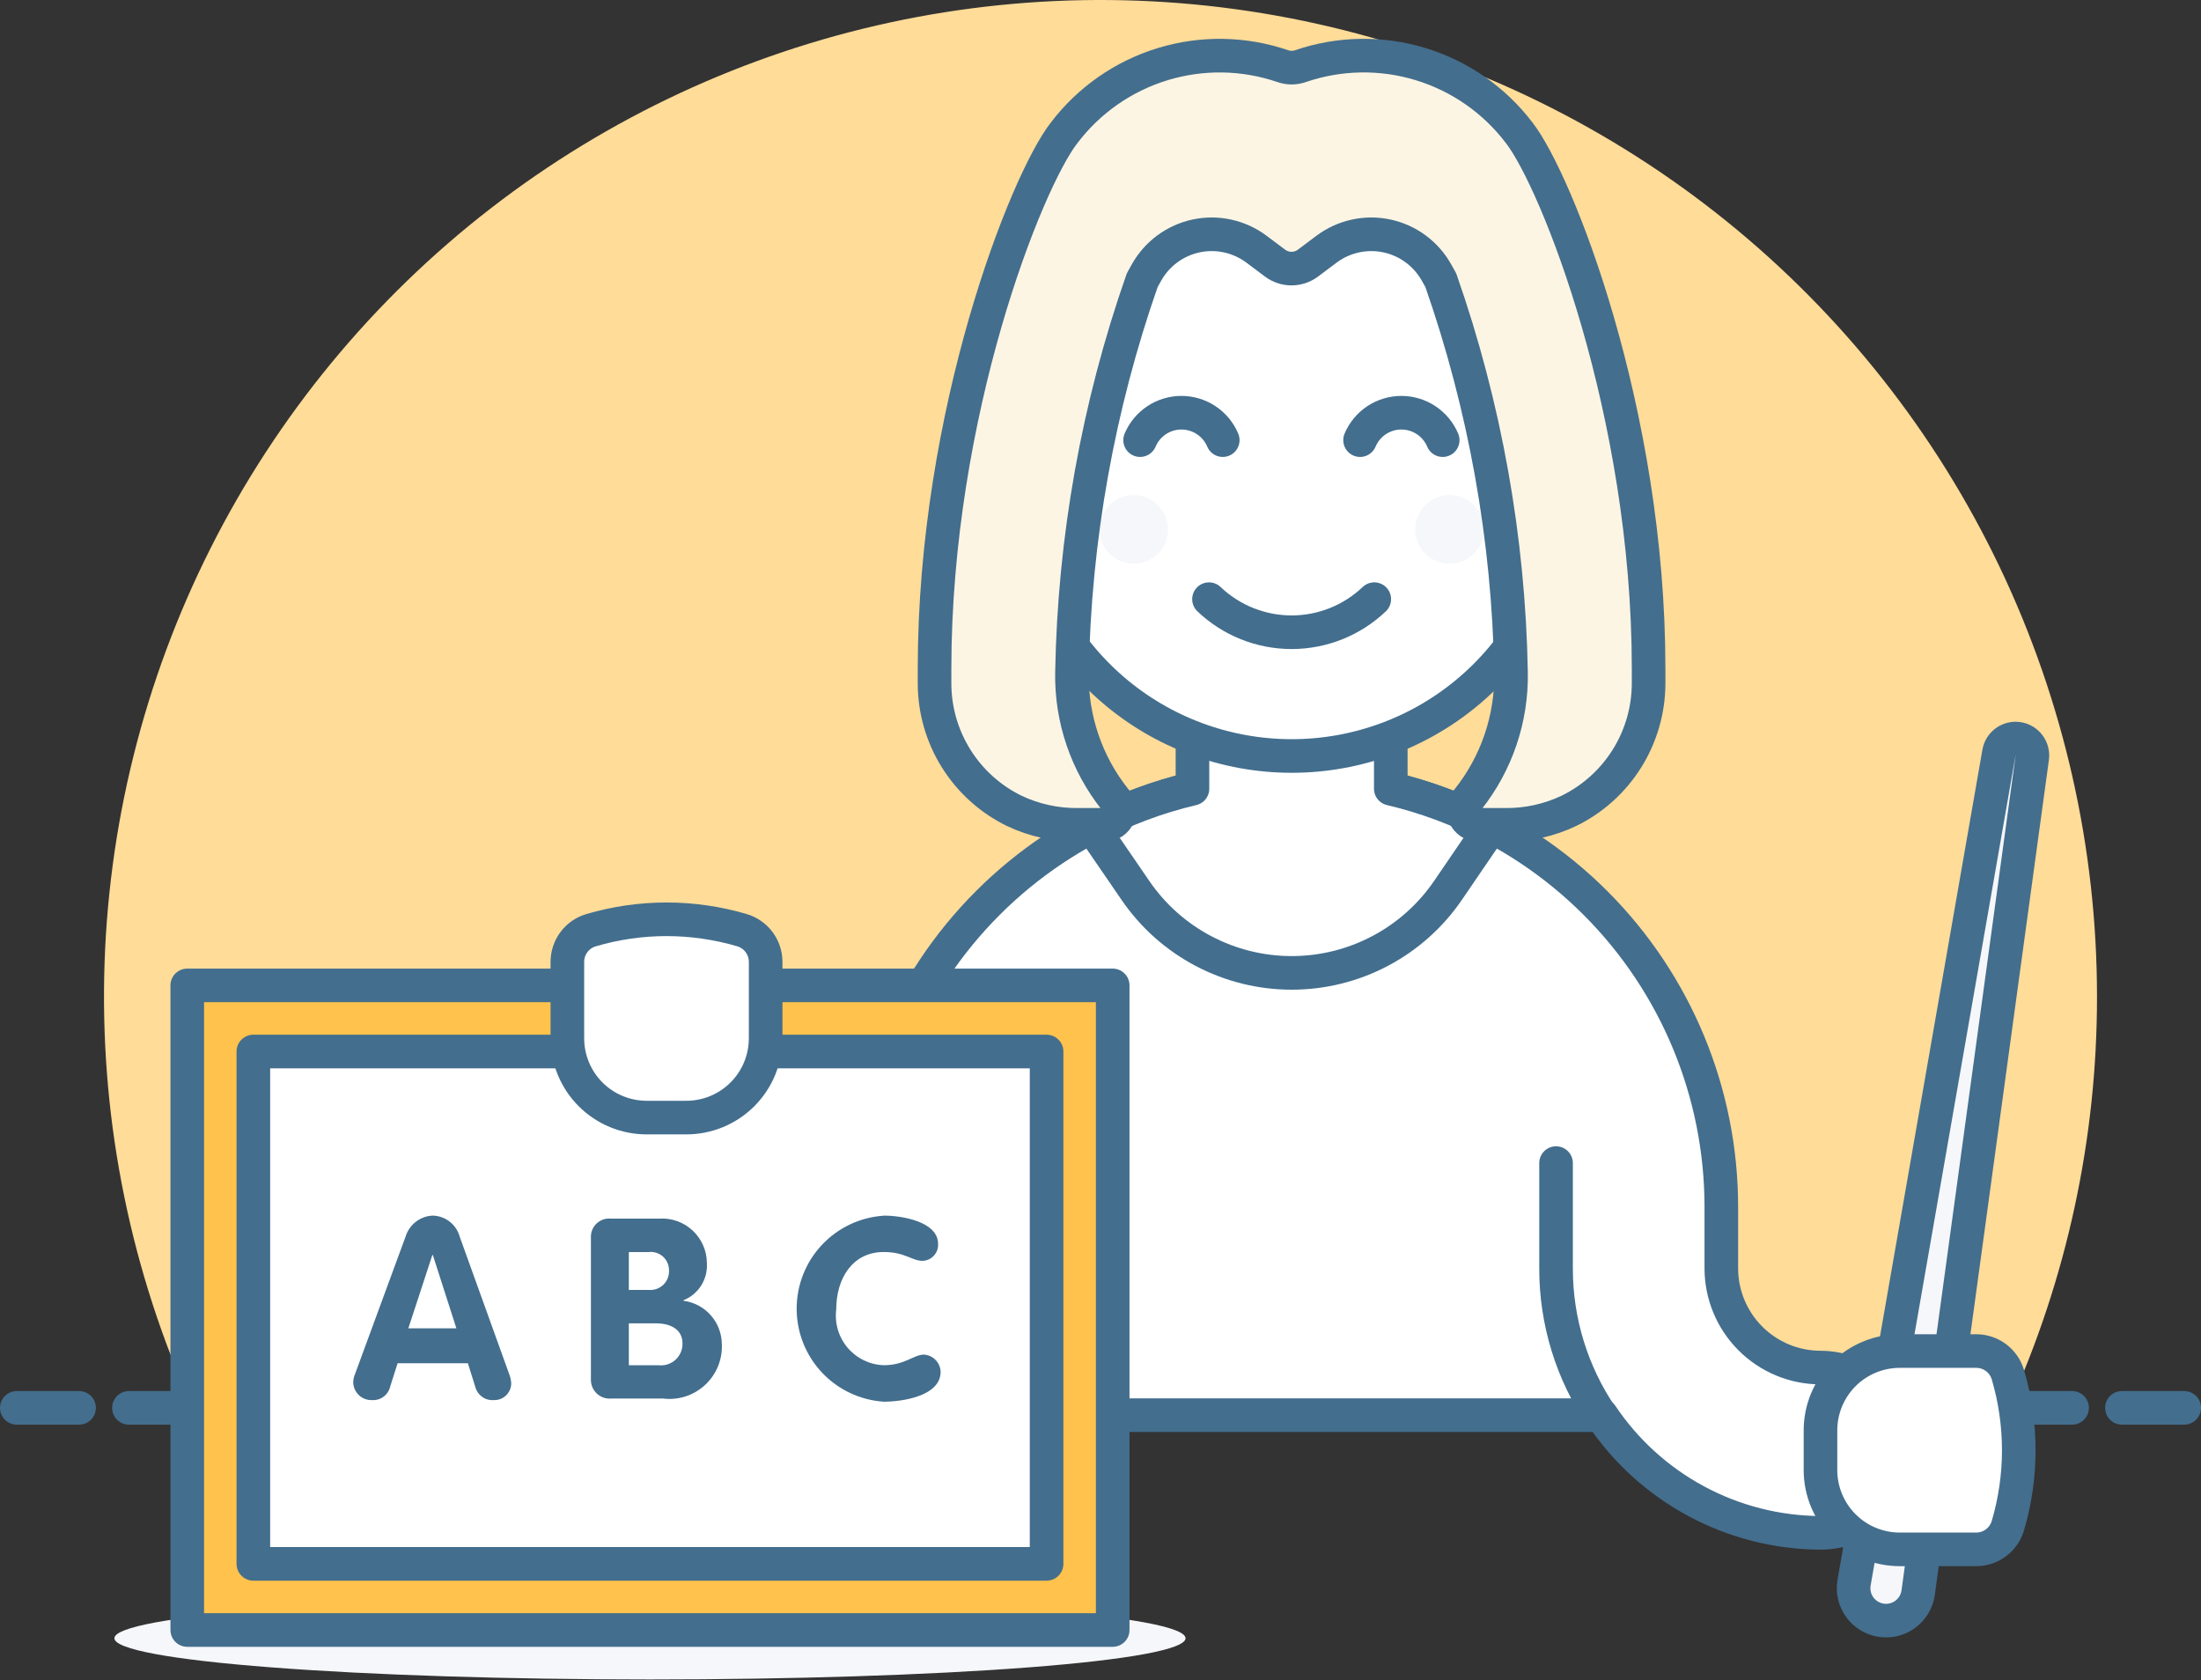
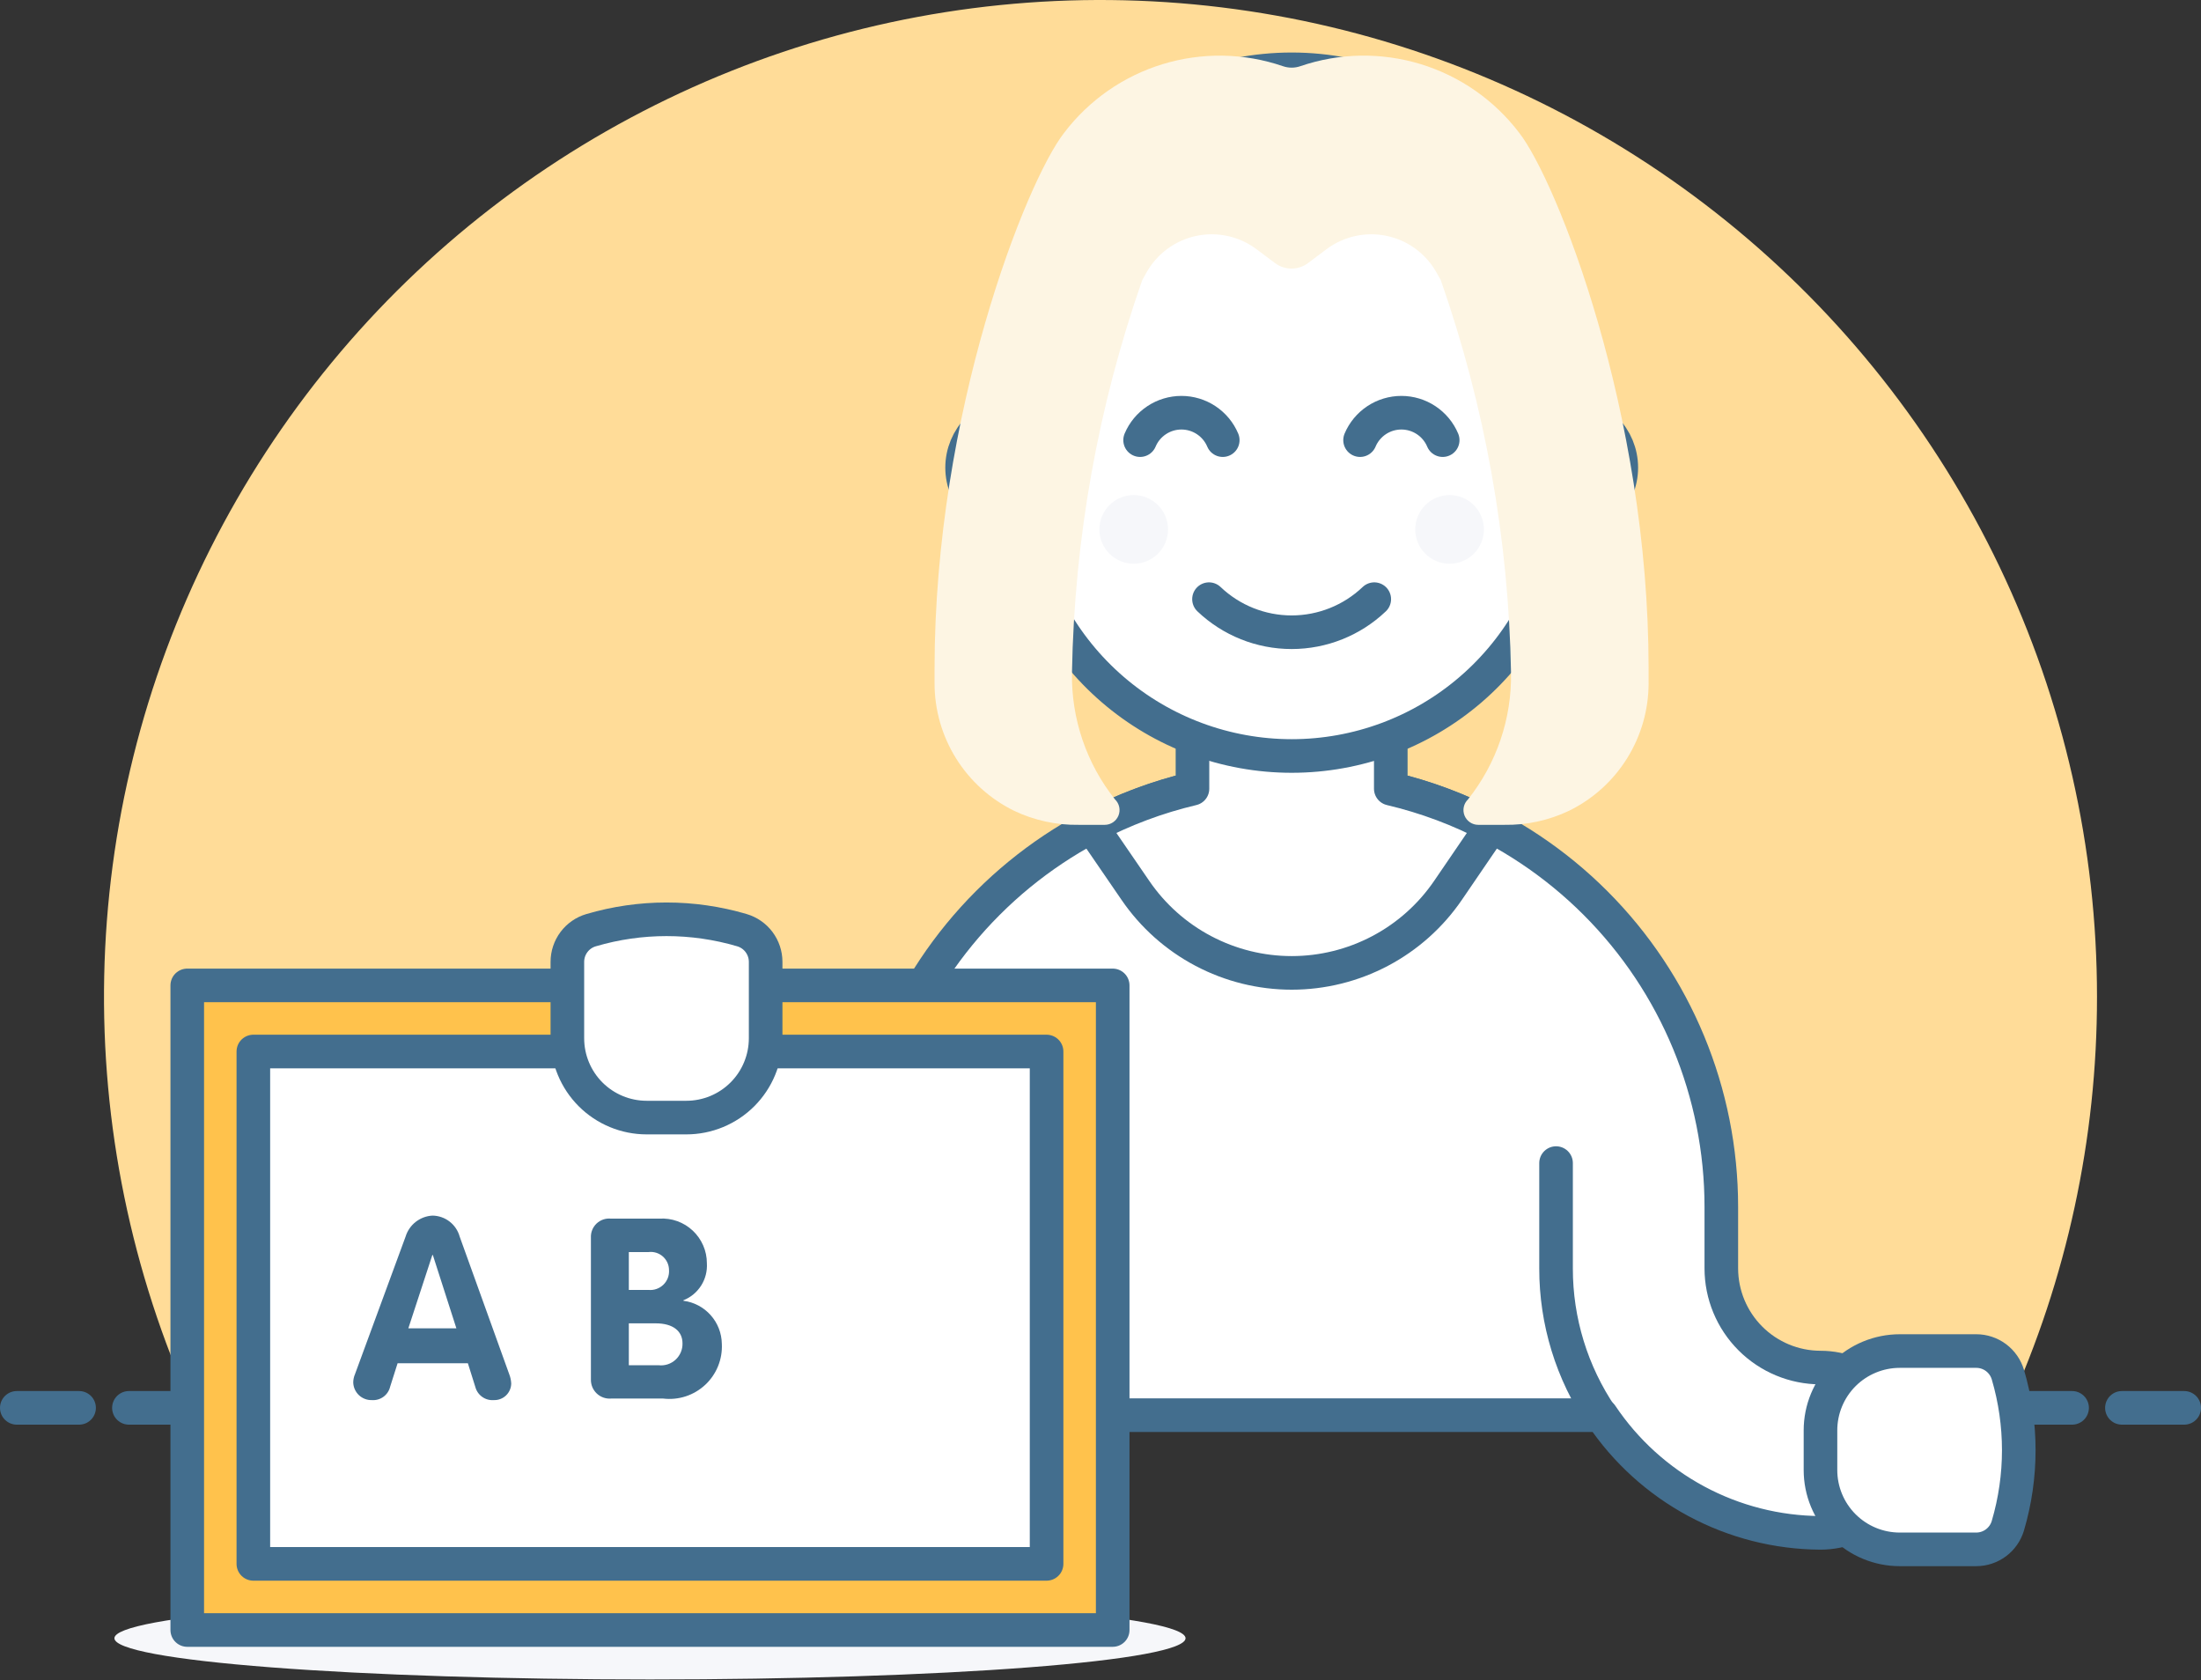
<svg xmlns="http://www.w3.org/2000/svg" width="131" height="100" viewBox="0 0 131 100" fill="none">
  <rect x="0" y="0" width="131" height="100" fill="#333333" stroke="none" />
  <path d="M124.81 59.318C124.811 50.466 122.831 41.726 119.015 33.739C115.198 25.752 109.643 18.721 102.755 13.161C95.867 7.601 87.823 3.653 79.21 1.606C70.599 -0.44 61.638 -0.532 52.985 1.335C44.333 3.203 36.208 6.984 29.207 12.401C22.206 17.817 16.506 24.732 12.525 32.639C8.545 40.545 6.384 49.242 6.202 58.092C6.02 66.942 7.822 75.72 11.474 83.783H119.526C123.014 76.099 124.816 67.757 124.81 59.318Z" fill="#FFDC98" />
  <path d="M7.673 83.783H123.328" stroke="#436E8E" stroke-width="2" stroke-linecap="round" stroke-linejoin="round" />
  <path d="M1 83.783H4.707" stroke="#436E8E" stroke-width="2" stroke-linecap="round" stroke-linejoin="round" />
  <path d="M126.293 83.783H130" stroke="#436E8E" stroke-width="2" stroke-linecap="round" stroke-linejoin="round" />
  <path d="M108.351 81.386C106.787 81.384 105.287 80.761 104.181 79.655C103.074 78.549 102.452 77.049 102.45 75.484V71.822C102.45 65.04 99.756 58.535 94.96 53.739C90.164 48.943 83.659 46.249 76.877 46.249C70.094 46.249 63.59 48.943 58.794 53.739C53.998 58.535 51.304 65.04 51.304 71.822V84.219H95.313C96.749 86.362 98.689 88.121 100.961 89.342C103.234 90.563 105.771 91.208 108.351 91.222C109.656 91.222 110.907 90.704 111.829 89.782C112.751 88.859 113.27 87.608 113.27 86.304C113.27 84.999 112.751 83.749 111.829 82.826C110.907 81.904 109.656 81.386 108.351 81.386Z" fill="white" />
  <path d="M108.351 81.386C106.787 81.384 105.287 80.761 104.181 79.655C103.074 78.549 102.452 77.049 102.45 75.484V71.822C102.45 65.04 99.756 58.535 94.96 53.739C90.164 48.943 83.659 46.249 76.877 46.249C70.094 46.249 63.59 48.943 58.794 53.739C53.998 58.535 51.304 65.04 51.304 71.822V84.219H95.313C96.749 86.362 98.689 88.121 100.961 89.342C103.234 90.563 105.771 91.208 108.351 91.222C109.656 91.222 110.907 90.704 111.829 89.782C112.751 88.859 113.27 87.608 113.27 86.304C113.27 84.999 112.751 83.749 111.829 82.826C110.907 81.904 109.656 81.386 108.351 81.386V81.386Z" stroke="#436E8E" stroke-width="2" stroke-linecap="round" stroke-linejoin="round" />
  <path d="M82.777 46.937V41.676H70.974V46.937C68.886 47.43 66.869 48.187 64.971 49.188L67.576 52.986C68.61 54.5 69.998 55.739 71.62 56.594C73.241 57.45 75.047 57.898 76.88 57.898C78.714 57.898 80.519 57.45 82.141 56.594C83.762 55.739 85.15 54.5 86.184 52.986L88.779 49.185C86.882 48.185 84.865 47.429 82.777 46.937Z" fill="white" />
  <path d="M82.777 46.937V41.676H70.974V46.937C68.886 47.43 66.869 48.187 64.971 49.188L67.576 52.986C68.61 54.5 69.998 55.739 71.62 56.594C73.241 57.45 75.047 57.898 76.88 57.898C78.714 57.898 80.519 57.45 82.141 56.594C83.762 55.739 85.15 54.5 86.184 52.986L88.779 49.185C86.882 48.185 84.865 47.429 82.777 46.937Z" stroke="#436E8E" stroke-width="2" stroke-linecap="round" stroke-linejoin="round" />
  <path d="M61.139 84.216V69.142" stroke="#436E8E" stroke-width="2" stroke-linecap="round" stroke-linejoin="round" />
  <path d="M6.81 97.494C6.81 98.145 10.168 98.769 16.146 99.228C22.124 99.688 30.232 99.947 38.686 99.947C47.14 99.947 55.248 99.688 61.226 99.228C67.204 98.769 70.562 98.145 70.562 97.494C70.562 96.844 67.204 96.22 61.226 95.76C55.248 95.3 47.14 95.042 38.686 95.042C30.232 95.042 22.124 95.3 16.146 95.76C10.168 96.22 6.81 96.844 6.81 97.494Z" fill="#F6F7FA" />
  <path d="M93.228 24.559V20.473C93.228 16.137 91.505 11.979 88.44 8.913C85.374 5.847 81.216 4.125 76.88 4.125C72.545 4.125 68.387 5.847 65.321 8.913C62.255 11.979 60.533 16.137 60.533 20.473V24.559C59.666 24.559 58.834 24.903 58.221 25.517C57.608 26.13 57.263 26.961 57.263 27.828C57.263 28.696 57.608 29.527 58.221 30.14C58.834 30.753 59.666 31.098 60.533 31.098C60.601 31.098 60.666 31.082 60.733 31.077C61.311 34.946 63.26 38.479 66.223 41.032C69.187 43.586 72.969 44.99 76.88 44.99C80.792 44.99 84.574 43.586 87.537 41.032C90.501 38.479 92.449 34.946 93.028 31.077C93.096 31.077 93.159 31.098 93.228 31.098C94.095 31.098 94.926 30.753 95.54 30.14C96.153 29.527 96.497 28.696 96.497 27.828C96.497 26.961 96.153 26.13 95.54 25.517C94.926 24.903 94.095 24.559 93.228 24.559Z" fill="white" />
  <path d="M93.228 24.559V20.473C93.228 16.137 91.505 11.979 88.44 8.913C85.374 5.847 81.216 4.125 76.88 4.125C72.545 4.125 68.387 5.847 65.321 8.913C62.255 11.979 60.533 16.137 60.533 20.473V24.559C59.666 24.559 58.834 24.903 58.221 25.517C57.608 26.13 57.263 26.961 57.263 27.828C57.263 28.696 57.608 29.527 58.221 30.14C58.834 30.753 59.666 31.098 60.533 31.098C60.601 31.098 60.666 31.082 60.733 31.077C61.311 34.946 63.26 38.479 66.223 41.032C69.187 43.586 72.969 44.99 76.88 44.99C80.792 44.99 84.574 43.586 87.537 41.032C90.501 38.479 92.449 34.946 93.028 31.077C93.096 31.077 93.159 31.098 93.228 31.098C94.095 31.098 94.926 30.753 95.54 30.14C96.153 29.527 96.497 28.696 96.497 27.828C96.497 26.961 96.153 26.13 95.54 25.517C94.926 24.903 94.095 24.559 93.228 24.559Z" stroke="#436E8E" stroke-width="2" stroke-linecap="round" stroke-linejoin="round" />
  <path d="M65.433 31.506C65.433 32.048 65.648 32.567 66.032 32.951C66.415 33.334 66.934 33.549 67.476 33.549C68.018 33.549 68.538 33.334 68.921 32.951C69.304 32.567 69.52 32.048 69.52 31.506C69.52 30.964 69.304 30.444 68.921 30.061C68.538 29.678 68.018 29.462 67.476 29.462C66.934 29.462 66.415 29.678 66.032 30.061C65.648 30.444 65.433 30.964 65.433 31.506Z" fill="#F6F7FA" />
  <path d="M84.233 31.506C84.233 32.048 84.448 32.567 84.831 32.951C85.215 33.334 85.734 33.549 86.276 33.549C86.818 33.549 87.338 33.334 87.721 32.951C88.104 32.567 88.319 32.048 88.319 31.506C88.319 30.964 88.104 30.444 87.721 30.061C87.338 29.678 86.818 29.462 86.276 29.462C85.734 29.462 85.215 29.678 84.831 30.061C84.448 30.444 84.233 30.964 84.233 31.506Z" fill="#F6F7FA" />
  <path d="M71.957 35.657C73.283 36.92 75.044 37.625 76.876 37.625C78.707 37.625 80.468 36.92 81.794 35.657" stroke="#436E8E" stroke-width="2" stroke-linecap="round" stroke-linejoin="round" />
  <path d="M85.867 26.193C85.663 25.709 85.321 25.297 84.883 25.006C84.446 24.716 83.933 24.561 83.408 24.561C82.883 24.561 82.37 24.716 81.932 25.006C81.495 25.297 81.153 25.709 80.949 26.193" stroke="#436E8E" stroke-width="2" stroke-linecap="round" stroke-linejoin="round" />
  <path d="M72.776 26.193C72.572 25.709 72.23 25.297 71.792 25.006C71.355 24.716 70.841 24.561 70.317 24.561C69.792 24.561 69.278 24.716 68.841 25.006C68.403 25.297 68.061 25.709 67.857 26.193" stroke="#436E8E" stroke-width="2" stroke-linecap="round" stroke-linejoin="round" />
  <path d="M90.417 7.9C88.939 5.955 86.886 4.526 84.549 3.814C82.213 3.103 79.711 3.146 77.4 3.937C77.061 4.056 76.691 4.056 76.352 3.937C74.04 3.146 71.538 3.105 69.201 3.817C66.864 4.53 64.811 5.961 63.333 7.908C61.086 10.786 55.623 24.553 55.623 39.803V40.668C55.624 42.247 56.068 43.795 56.904 45.135C57.74 46.475 58.935 47.553 60.353 48.249C61.556 48.822 62.876 49.109 64.208 49.087H65.753C65.929 49.087 66.1 49.035 66.246 48.936C66.391 48.838 66.504 48.699 66.57 48.536C66.635 48.373 66.651 48.194 66.614 48.023C66.577 47.851 66.489 47.694 66.363 47.573C64.66 45.432 63.755 42.766 63.802 40.032C63.942 32.072 65.353 24.187 67.983 16.674L68.24 16.214C68.55 15.662 68.974 15.182 69.484 14.807C69.994 14.432 70.578 14.171 71.198 14.039C71.817 13.908 72.457 13.911 73.076 14.047C73.694 14.183 74.276 14.45 74.783 14.829L75.888 15.657C76.171 15.869 76.515 15.984 76.869 15.984C77.223 15.984 77.567 15.869 77.85 15.657L78.953 14.829C79.46 14.45 80.042 14.183 80.66 14.047C81.278 13.911 81.919 13.908 82.538 14.039C83.158 14.171 83.742 14.432 84.252 14.807C84.762 15.182 85.186 15.662 85.496 16.214L85.754 16.674C88.382 24.185 89.793 32.068 89.934 40.024C89.982 42.761 89.077 45.43 87.373 47.573C87.247 47.694 87.159 47.851 87.122 48.023C87.085 48.194 87.101 48.373 87.166 48.536C87.232 48.699 87.345 48.838 87.49 48.936C87.636 49.035 87.807 49.087 87.983 49.087H89.535C90.868 49.109 92.187 48.822 93.39 48.249C94.808 47.553 96.003 46.474 96.839 45.134C97.675 43.794 98.12 42.247 98.122 40.668V39.803C98.128 24.509 92.646 10.758 90.417 7.9Z" fill="#FDF5E3" />
-   <path d="M90.417 7.9C88.939 5.955 86.886 4.526 84.549 3.814C82.213 3.103 79.711 3.146 77.4 3.937C77.061 4.056 76.691 4.056 76.352 3.937C74.04 3.146 71.538 3.105 69.201 3.817C66.864 4.53 64.811 5.961 63.333 7.908C61.086 10.786 55.623 24.553 55.623 39.803V40.668C55.624 42.247 56.068 43.795 56.904 45.135C57.74 46.475 58.935 47.553 60.353 48.249C61.556 48.822 62.876 49.109 64.208 49.087H65.753C65.929 49.087 66.1 49.035 66.246 48.936C66.391 48.838 66.504 48.699 66.57 48.536C66.635 48.373 66.651 48.194 66.614 48.023C66.577 47.851 66.489 47.694 66.363 47.573C64.66 45.432 63.755 42.766 63.802 40.032C63.942 32.072 65.353 24.187 67.983 16.674L68.24 16.214C68.55 15.662 68.974 15.182 69.484 14.807C69.994 14.432 70.578 14.171 71.198 14.039C71.817 13.908 72.457 13.911 73.076 14.047C73.694 14.183 74.276 14.45 74.783 14.829L75.888 15.657C76.171 15.869 76.515 15.984 76.869 15.984C77.223 15.984 77.567 15.869 77.85 15.657L78.953 14.829C79.46 14.45 80.042 14.183 80.66 14.047C81.278 13.911 81.919 13.908 82.538 14.039C83.158 14.171 83.742 14.432 84.252 14.807C84.762 15.182 85.186 15.662 85.496 16.214L85.754 16.674C88.382 24.185 89.793 32.068 89.934 40.024C89.982 42.761 89.077 45.43 87.373 47.573C87.247 47.694 87.159 47.851 87.122 48.023C87.085 48.194 87.101 48.373 87.166 48.536C87.232 48.699 87.345 48.838 87.49 48.936C87.636 49.035 87.807 49.087 87.983 49.087H89.535C90.868 49.109 92.187 48.822 93.39 48.249C94.808 47.553 96.003 46.474 96.839 45.134C97.675 43.794 98.12 42.247 98.122 40.668V39.803C98.128 24.509 92.646 10.758 90.417 7.9Z" stroke="#436E8E" stroke-width="2" stroke-linecap="round" stroke-linejoin="round" />
-   <path d="M120.955 45.1C120.993 44.838 120.926 44.572 120.769 44.36C120.612 44.147 120.377 44.005 120.116 43.965C119.855 43.925 119.589 43.989 119.375 44.144C119.161 44.299 119.017 44.532 118.974 44.793L110.346 94.218C110.307 94.468 110.318 94.724 110.377 94.97C110.437 95.217 110.545 95.449 110.695 95.654C110.845 95.859 111.033 96.032 111.25 96.164C111.466 96.296 111.707 96.383 111.957 96.422C112.208 96.461 112.464 96.451 112.71 96.391C112.957 96.331 113.189 96.223 113.394 96.073C113.598 95.923 113.772 95.735 113.904 95.518C114.035 95.302 114.123 95.061 114.162 94.811L120.955 45.1Z" fill="#F6F7FA" stroke="#436E8E" stroke-width="2" stroke-linecap="round" stroke-linejoin="round" />
  <path d="M119.506 90.794C119.386 91.201 119.138 91.559 118.798 91.813C118.458 92.067 118.045 92.205 117.62 92.205H113.071C111.819 92.205 110.619 91.707 109.734 90.822C108.849 89.937 108.352 88.736 108.352 87.484V85.124C108.352 83.872 108.849 82.671 109.734 81.785C110.62 80.9 111.821 80.403 113.073 80.403H117.622C118.046 80.402 118.46 80.54 118.8 80.794C119.14 81.049 119.388 81.407 119.508 81.814C120.37 84.745 120.37 87.863 119.506 90.794Z" fill="white" />
  <path d="M119.506 90.794C119.386 91.201 119.138 91.559 118.798 91.813C118.458 92.067 118.045 92.205 117.62 92.205H113.071C111.819 92.205 110.619 91.707 109.734 90.822C108.849 89.937 108.352 88.736 108.352 87.484V85.124C108.352 83.872 108.849 82.671 109.734 81.785C110.62 80.9 111.821 80.403 113.073 80.403H117.622C118.046 80.402 118.46 80.54 118.8 80.794C119.14 81.049 119.388 81.407 119.508 81.814C120.37 84.745 120.37 87.863 119.506 90.794V90.794Z" stroke="#436E8E" stroke-width="2" stroke-linecap="round" stroke-linejoin="round" />
  <path d="M11.145 58.643H66.226V97.004H11.145V58.643Z" fill="#FFC24C" stroke="#436E8E" stroke-width="2" stroke-linecap="round" stroke-linejoin="round" />
  <path d="M15.079 62.577H62.291V93.068H15.079V62.577Z" fill="white" stroke="#436E8E" stroke-width="2" stroke-linecap="round" stroke-linejoin="round" />
  <path d="M24.14 73.591C24.247 73.242 24.459 72.936 24.747 72.712C25.035 72.489 25.384 72.359 25.748 72.342C26.116 72.349 26.471 72.474 26.761 72.699C27.051 72.924 27.261 73.237 27.359 73.591L30.306 81.774C30.377 81.951 30.417 82.138 30.427 82.329C30.426 82.463 30.398 82.595 30.345 82.718C30.292 82.841 30.215 82.952 30.118 83.045C30.021 83.138 29.907 83.21 29.781 83.257C29.656 83.305 29.523 83.327 29.389 83.322C29.143 83.341 28.899 83.273 28.699 83.13C28.498 82.987 28.354 82.779 28.291 82.541L27.847 81.128H23.665L23.22 82.526C23.164 82.766 23.023 82.977 22.825 83.123C22.626 83.269 22.382 83.34 22.137 83.322C21.994 83.326 21.852 83.303 21.72 83.252C21.587 83.201 21.465 83.125 21.361 83.027C21.258 82.929 21.175 82.812 21.117 82.682C21.059 82.552 21.028 82.412 21.024 82.269C21.026 82.099 21.062 81.931 21.13 81.774L24.14 73.591ZM24.304 79.05H27.163L25.762 74.688H25.732L24.304 79.05Z" fill="#436E8E" />
  <path d="M35.17 73.652C35.163 73.496 35.189 73.341 35.247 73.197C35.305 73.053 35.393 72.923 35.505 72.816C35.618 72.709 35.752 72.627 35.899 72.576C36.046 72.525 36.202 72.507 36.356 72.522H39.245C39.607 72.499 39.97 72.55 40.312 72.673C40.653 72.796 40.966 72.987 41.231 73.236C41.496 73.484 41.707 73.784 41.852 74.117C41.997 74.449 42.072 74.808 42.072 75.171C42.103 75.64 41.984 76.107 41.733 76.504C41.481 76.901 41.111 77.209 40.674 77.382V77.41C41.299 77.49 41.875 77.793 42.295 78.263C42.715 78.733 42.952 79.338 42.962 79.968C42.986 80.423 42.91 80.877 42.739 81.299C42.569 81.721 42.308 82.1 41.976 82.411C41.643 82.722 41.247 82.956 40.814 83.098C40.382 83.239 39.923 83.284 39.472 83.23H36.373C36.217 83.243 36.06 83.222 35.912 83.17C35.764 83.118 35.629 83.035 35.516 82.927C35.403 82.819 35.313 82.689 35.253 82.544C35.194 82.399 35.166 82.243 35.17 82.087V73.652ZM37.427 76.765H38.6C38.761 76.781 38.923 76.761 39.076 76.707C39.229 76.654 39.368 76.567 39.484 76.454C39.6 76.342 39.69 76.205 39.748 76.054C39.805 75.903 39.83 75.741 39.819 75.579C39.817 75.426 39.784 75.275 39.72 75.136C39.656 74.997 39.563 74.873 39.448 74.772C39.333 74.671 39.198 74.596 39.052 74.551C38.906 74.506 38.752 74.493 38.6 74.512H37.427V76.765ZM37.427 81.248H39.206C39.388 81.268 39.571 81.248 39.745 81.191C39.918 81.134 40.077 81.04 40.211 80.916C40.345 80.792 40.451 80.641 40.522 80.472C40.593 80.304 40.626 80.123 40.621 79.94C40.621 79.234 40.08 78.754 39.027 78.754H37.427V81.248Z" fill="#436E8E" />
-   <path d="M52.6 72.342C53.697 72.342 55.834 72.703 55.834 74.028C55.841 74.156 55.822 74.284 55.779 74.404C55.735 74.525 55.668 74.635 55.581 74.729C55.494 74.823 55.389 74.899 55.272 74.951C55.155 75.004 55.029 75.032 54.901 75.035C54.284 75.035 53.863 74.509 52.6 74.509C50.735 74.509 49.772 76.088 49.772 77.919C49.72 78.327 49.753 78.741 49.869 79.135C49.986 79.529 50.184 79.895 50.45 80.208C50.717 80.521 51.045 80.775 51.415 80.954C51.786 81.133 52.189 81.233 52.6 81.246C53.863 81.246 54.379 80.615 54.992 80.615C55.255 80.631 55.502 80.745 55.685 80.934C55.869 81.124 55.975 81.374 55.984 81.638C55.984 83.083 53.712 83.417 52.6 83.417C51.195 83.325 49.877 82.702 48.914 81.674C47.951 80.646 47.416 79.29 47.416 77.882C47.416 76.474 47.951 75.118 48.914 74.09C49.877 73.062 51.195 72.439 52.6 72.347V72.342Z" fill="#436E8E" />
  <path d="M44.159 55.356C44.566 55.476 44.924 55.724 45.178 56.064C45.432 56.404 45.57 56.817 45.57 57.242V61.789C45.57 63.041 45.072 64.242 44.187 65.127C43.302 66.012 42.101 66.509 40.849 66.509H38.489C37.237 66.509 36.036 66.012 35.151 65.127C34.266 64.242 33.769 63.041 33.769 61.789V57.242C33.769 56.817 33.906 56.404 34.161 56.064C34.415 55.724 34.773 55.475 35.181 55.356C38.111 54.493 41.228 54.493 44.159 55.356Z" fill="white" />
  <path d="M44.159 55.356C44.566 55.476 44.924 55.724 45.178 56.064C45.432 56.404 45.57 56.817 45.57 57.242V61.789C45.57 63.041 45.072 64.242 44.187 65.127C43.302 66.012 42.101 66.509 40.849 66.509H38.489C37.237 66.509 36.036 66.012 35.151 65.127C34.266 64.242 33.769 63.041 33.769 61.789V57.242C33.769 56.817 33.906 56.404 34.161 56.064C34.415 55.724 34.773 55.475 35.181 55.356C38.111 54.493 41.228 54.493 44.159 55.356V55.356Z" stroke="#436E8E" stroke-width="2" stroke-linecap="round" stroke-linejoin="round" />
  <path d="M95.314 84.289C93.551 81.691 92.61 78.624 92.614 75.484V69.217" stroke="#436E8E" stroke-width="2" stroke-linecap="round" stroke-linejoin="round" />
</svg>